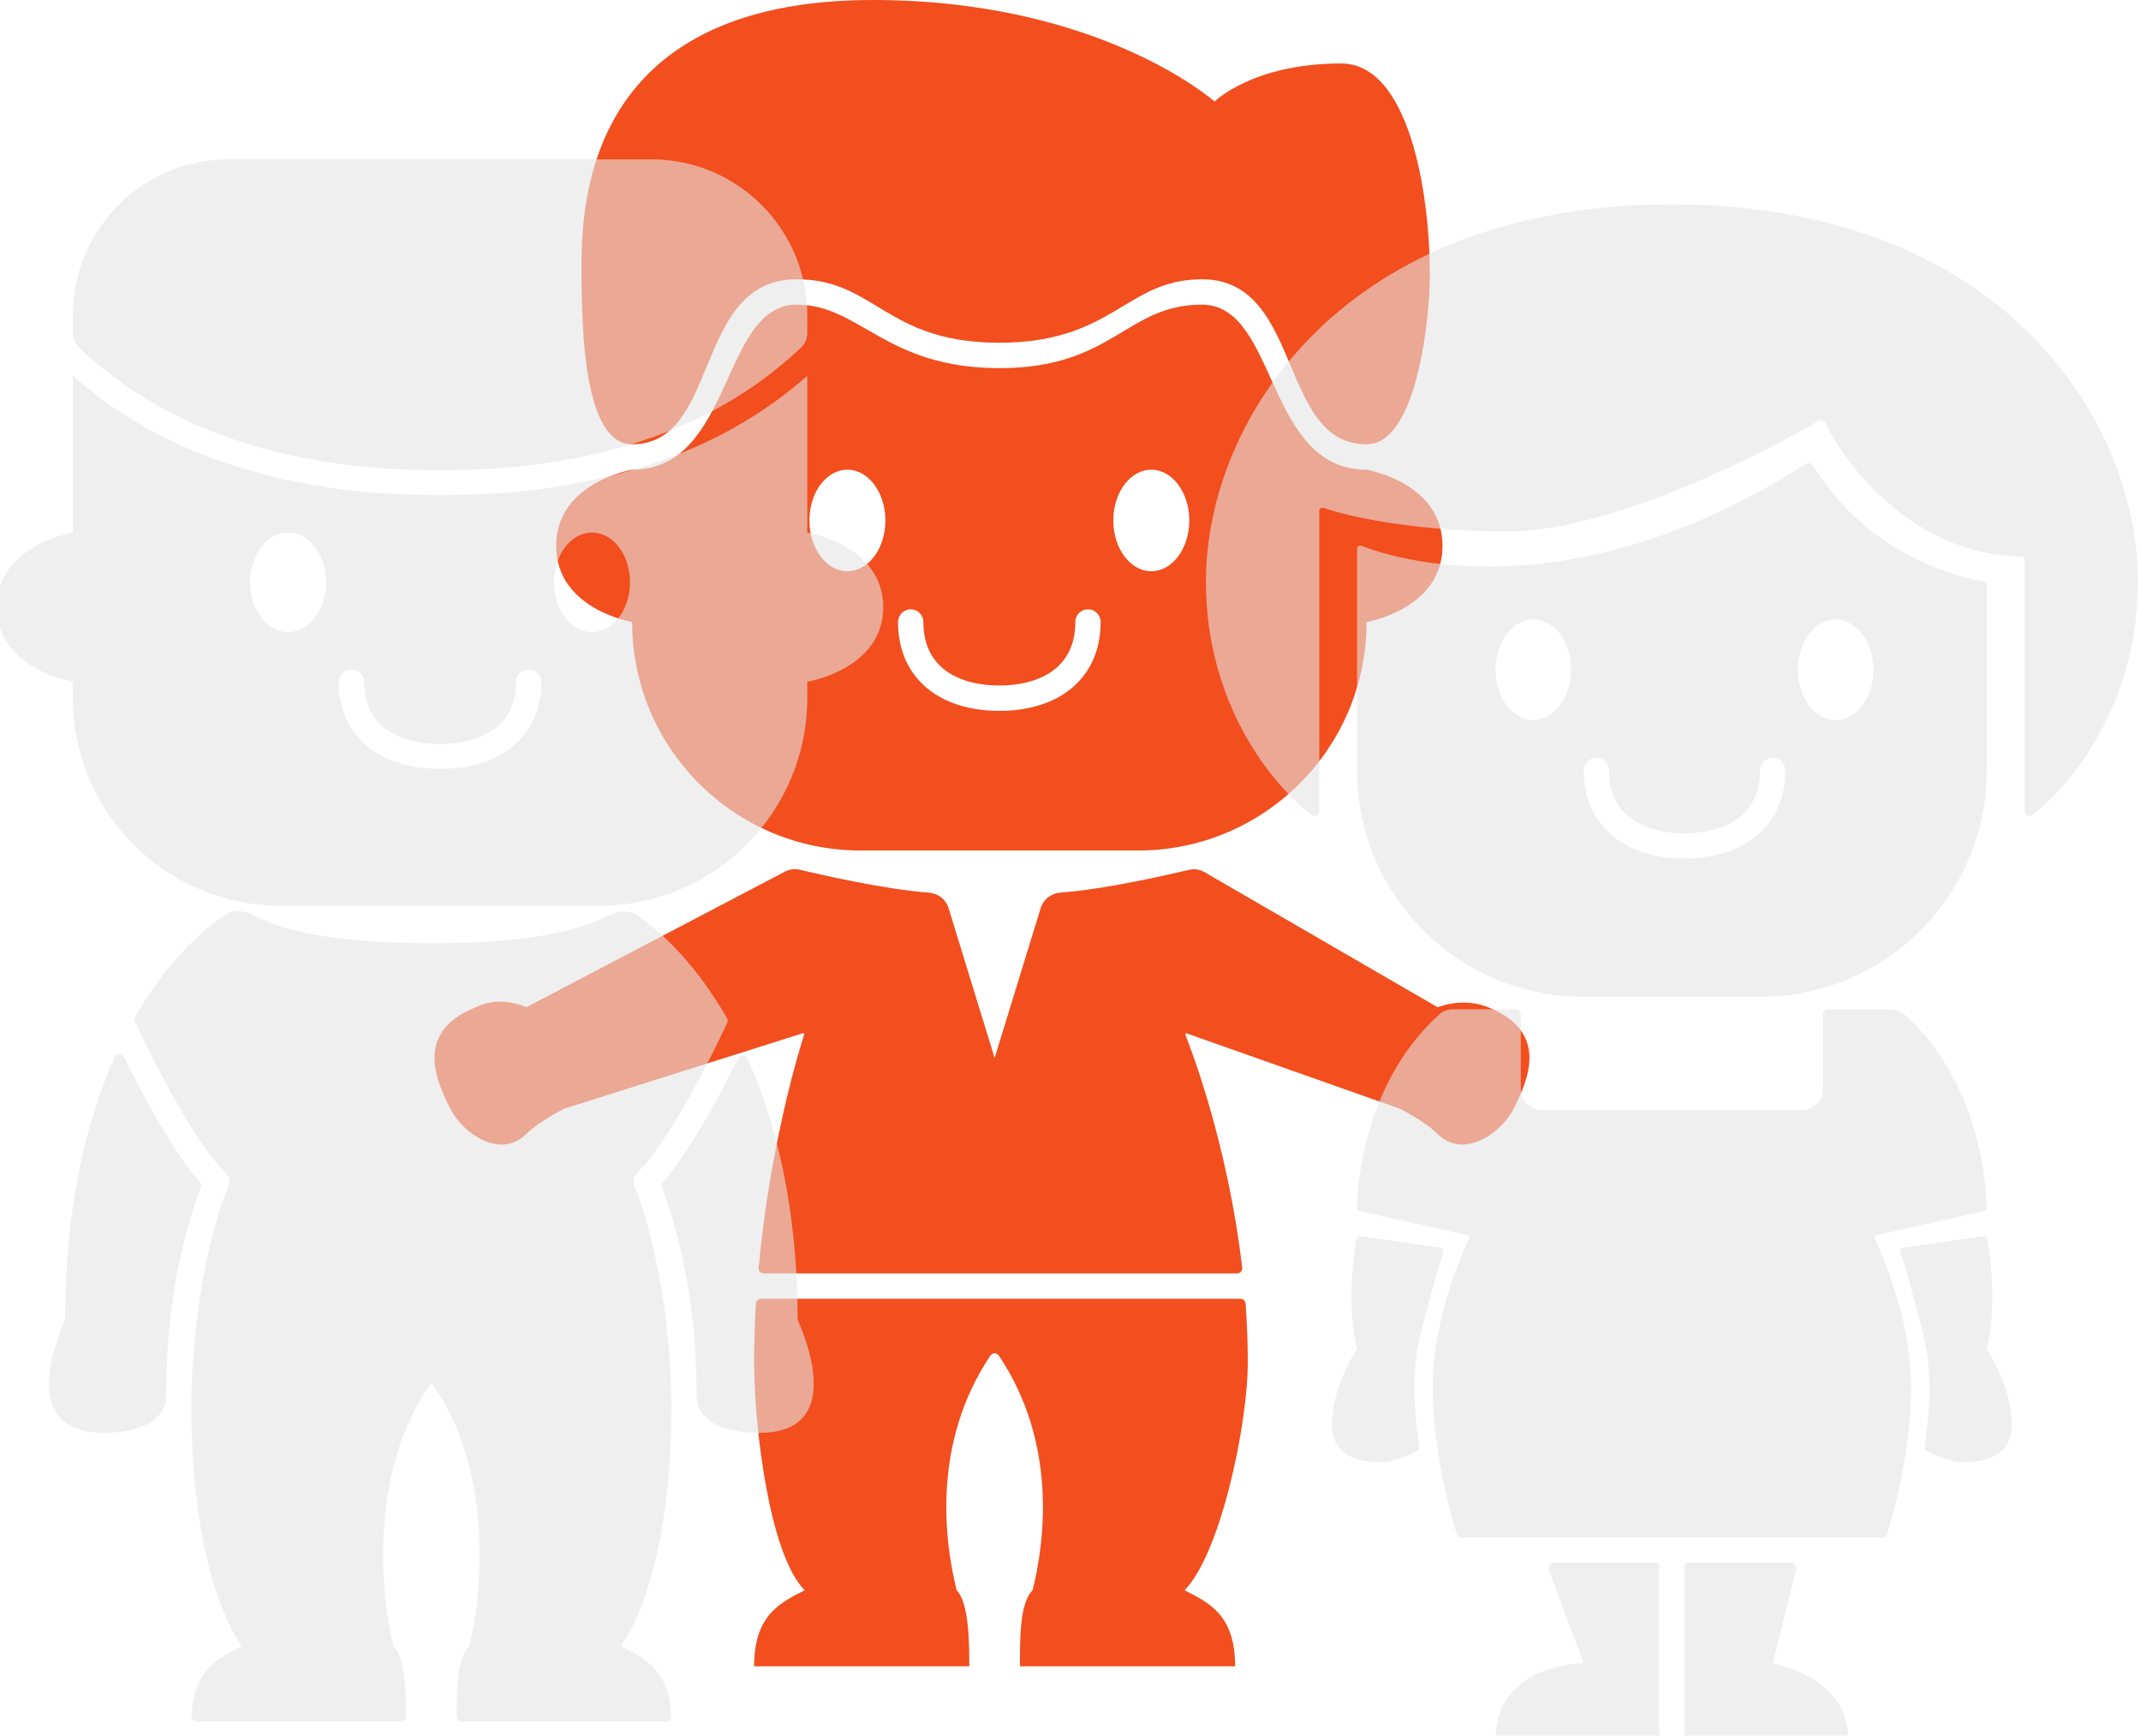
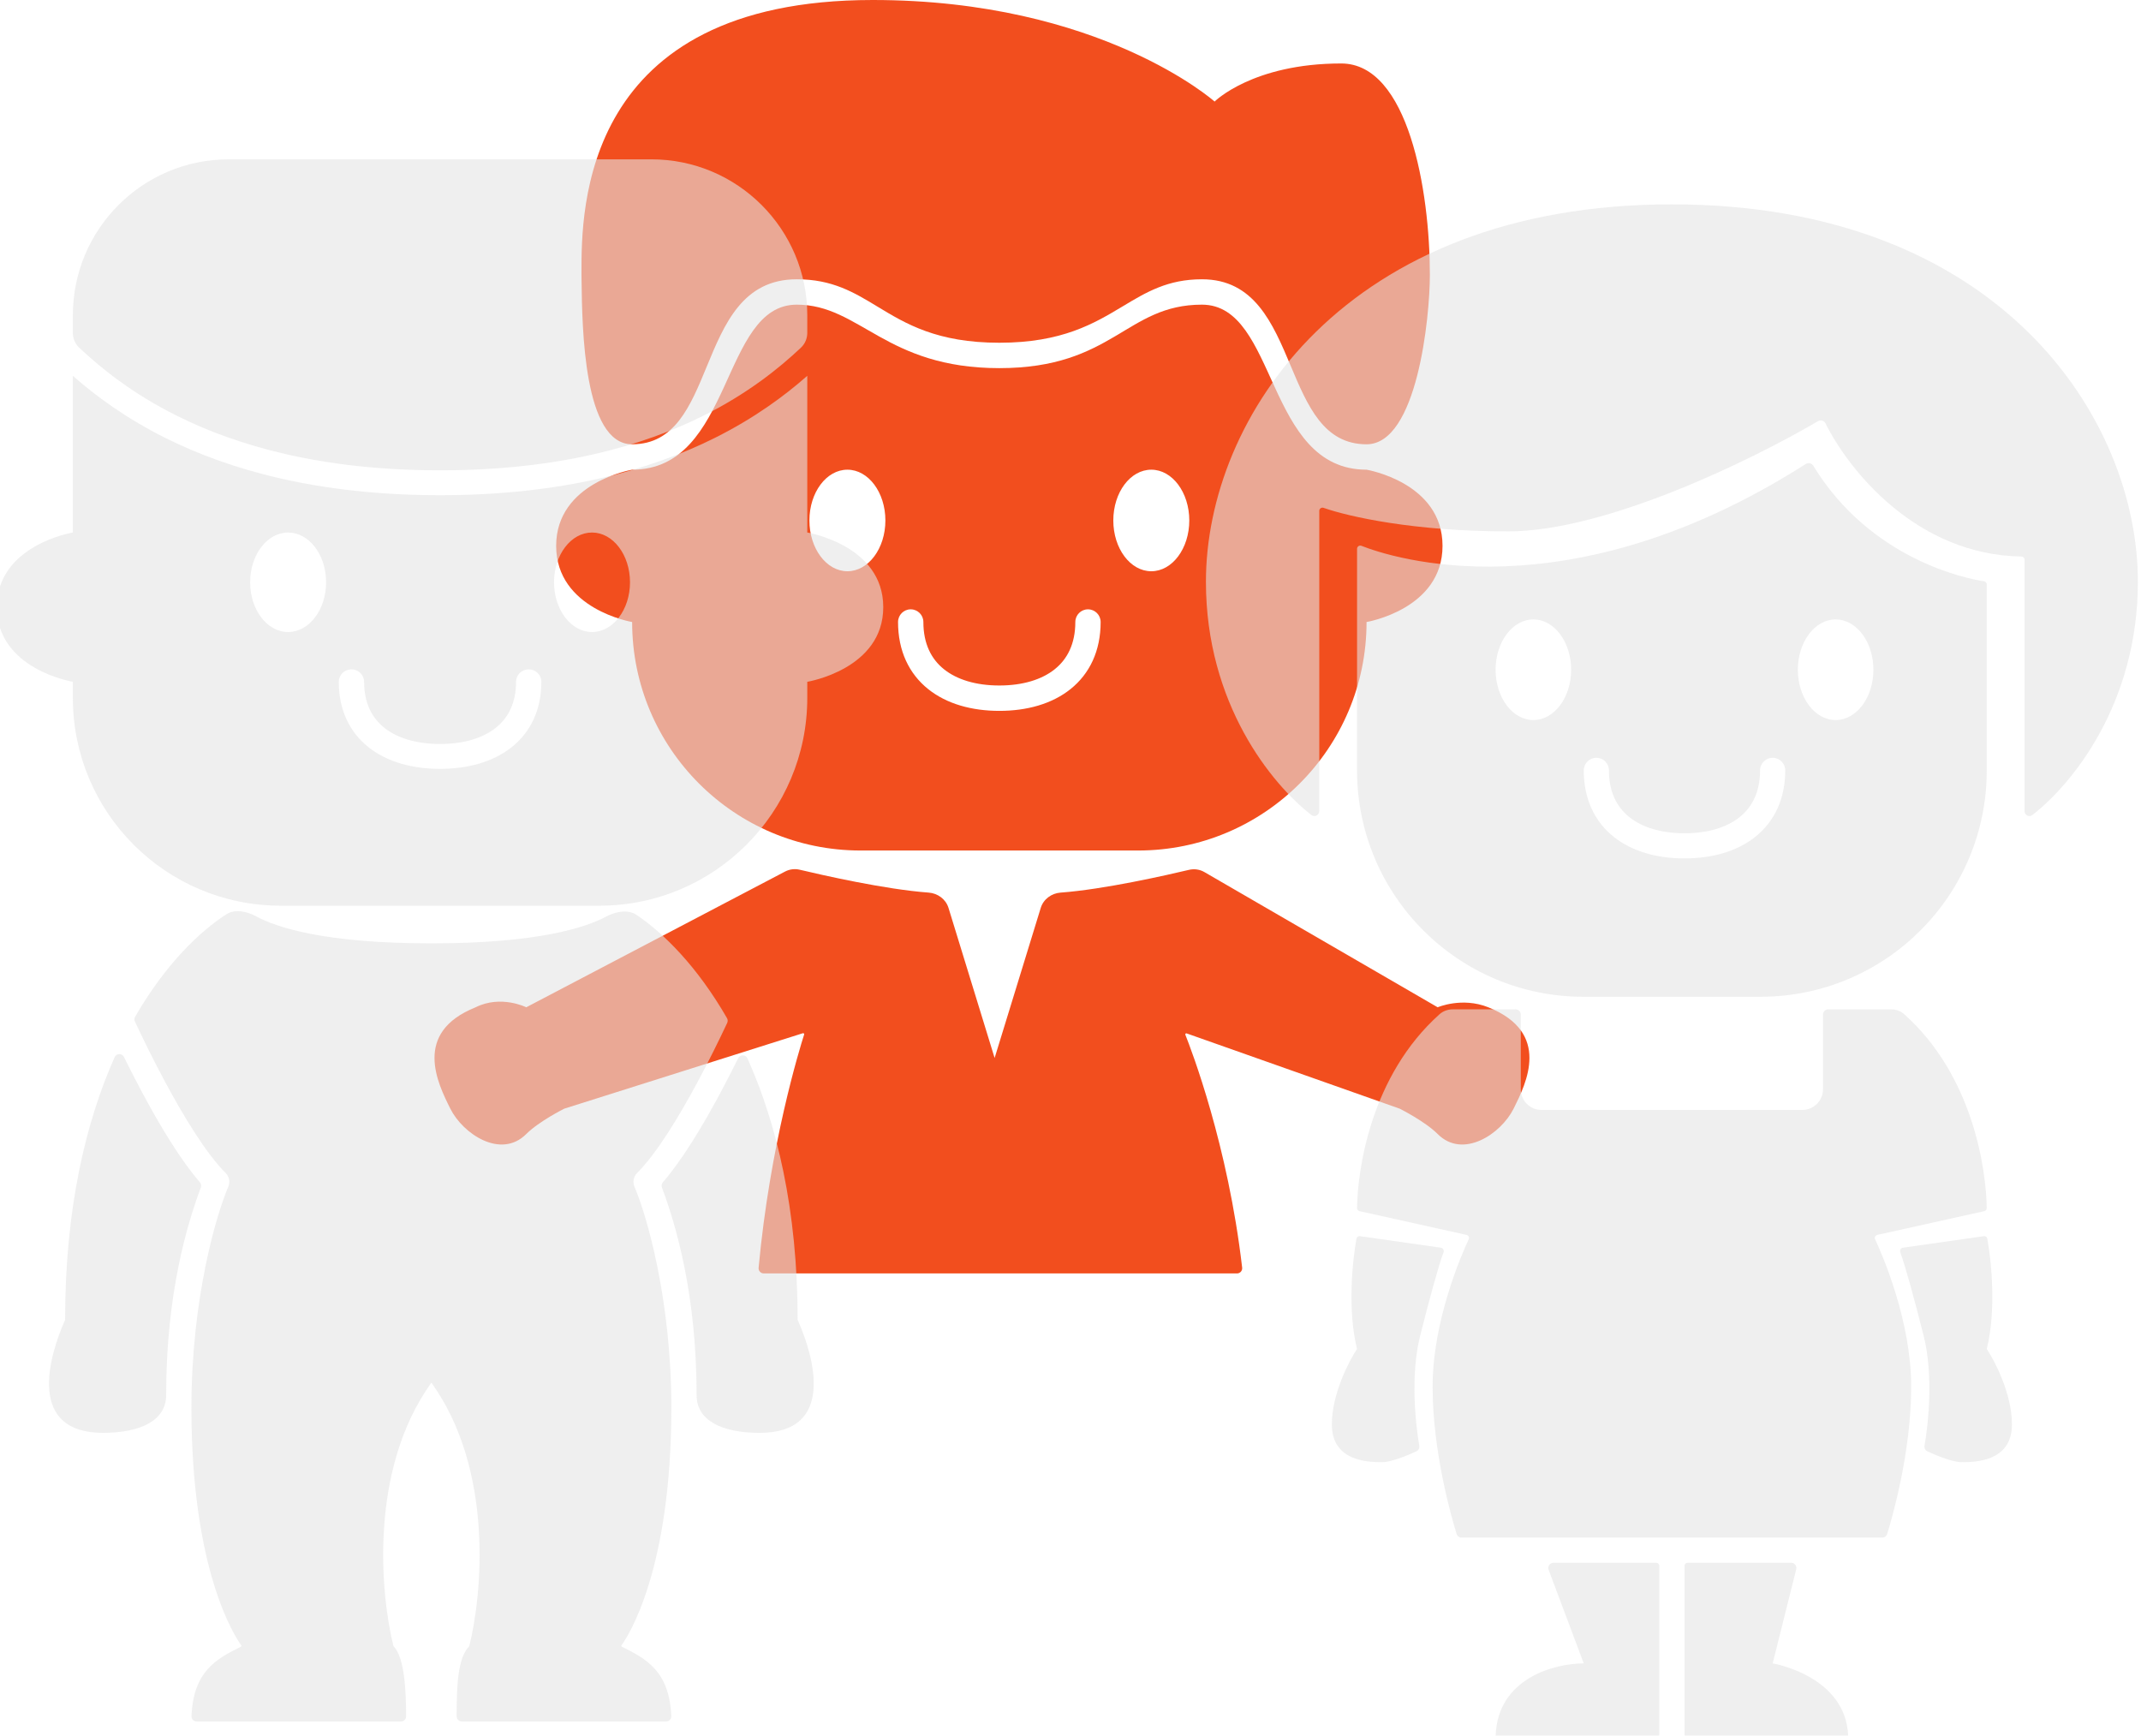
<svg xmlns="http://www.w3.org/2000/svg" width="206" height="167" viewBox="0 0 206 167" fill="none">
  <path fill-rule="evenodd" clip-rule="evenodd" d="M131.485 59.846C131.485 71.987 121.643 81.83 109.501 81.83H82.806C70.664 81.83 60.822 71.987 60.822 59.846C60.822 59.846 53.512 58.624 53.512 52.518C53.512 46.411 60.822 45.19 60.822 45.19C70.568 45.19 69.35 29.312 76.66 29.312C82.752 29.312 85.189 35.419 96.153 35.419C107.119 35.419 108.337 29.312 115.647 29.312C122.957 29.312 121.739 45.19 131.485 45.19C131.485 45.19 138.795 46.411 138.795 52.518C138.795 58.624 131.485 59.846 131.485 59.846ZM87.625 58.625C88.298 58.625 88.844 59.171 88.844 59.846C88.844 61.951 89.614 63.419 90.823 64.388C92.068 65.387 93.903 65.953 96.153 65.953C98.404 65.953 100.239 65.387 101.484 64.388C102.693 63.419 103.464 61.951 103.464 59.846C103.464 59.171 104.009 58.625 104.682 58.625C105.355 58.625 105.9 59.171 105.9 59.846C105.9 62.626 104.844 64.822 103.006 66.296C101.206 67.74 98.776 68.395 96.153 68.395C93.531 68.395 91.101 67.74 89.301 66.296C87.464 64.822 86.407 62.626 86.407 59.846C86.407 59.171 86.952 58.625 87.625 58.625ZM81.534 54.961C83.552 54.961 85.189 52.773 85.189 50.075C85.189 47.377 83.552 45.19 81.534 45.19C79.515 45.19 77.879 47.377 77.879 50.075C77.879 52.773 79.515 54.961 81.534 54.961ZM110.774 54.961C112.792 54.961 114.429 52.773 114.429 50.075C114.429 47.377 112.792 45.19 110.774 45.19C108.755 45.19 107.119 47.377 107.119 50.075C107.119 52.773 108.755 54.961 110.774 54.961Z" fill="#F24E1E" />
  <path fill-rule="evenodd" clip-rule="evenodd" d="M116.865 9.771C116.865 9.771 105.9 0 83.97 0C55.924 0 55.943 20.213 55.948 26.205L55.948 26.439C55.951 26.616 55.953 26.807 55.956 27.011C56.014 31.562 56.158 42.747 60.822 42.747C64.917 42.747 66.427 39.086 67.996 35.28C69.696 31.16 71.465 26.87 76.66 26.87C80.088 26.87 82.161 28.126 84.427 29.499C87.155 31.153 90.162 32.976 96.153 32.976C102.19 32.976 105.272 31.126 108.043 29.462C110.306 28.103 112.361 26.87 115.647 26.87C120.683 26.87 122.466 31.108 124.19 35.206C125.803 39.038 127.363 42.747 131.485 42.747C136.359 42.747 137.577 30.534 137.577 26.439C137.577 18.32 135.502 6.107 129.049 6.107C120.52 6.107 116.865 9.771 116.865 9.771Z" fill="#F24E1E" />
  <path d="M54.29 106.668L77.243 99.411C77.321 99.386 77.397 99.454 77.372 99.531C76.93 100.913 74.089 110.122 72.991 121.974C72.964 122.266 73.194 122.52 73.488 122.52H119.021C119.319 122.52 119.55 122.259 119.516 121.963C118.15 110.179 114.631 101.01 114.05 99.554C114.018 99.474 114.099 99.398 114.18 99.427L134.673 106.668C134.673 106.668 137.109 107.887 138.327 109.107C140.762 111.545 144.416 109.107 145.634 106.668C146.852 104.229 149.288 99.352 143.198 96.913C140.67 95.9 138.327 96.913 138.327 96.913L115.888 83.907C115.438 83.646 114.909 83.569 114.403 83.69C112.264 84.199 106.206 85.576 102.047 85.879C101.171 85.943 100.395 86.512 100.137 87.351L95.699 101.791L91.262 87.351C91.004 86.512 90.228 85.943 89.352 85.879C85.162 85.574 79.045 84.178 76.949 83.679C76.471 83.565 75.972 83.626 75.537 83.854L50.636 96.913C50.636 96.913 48.2 95.694 45.764 96.913C39.675 99.352 42.111 104.229 43.329 106.668C44.547 109.107 48.2 111.545 50.636 109.107C51.854 107.887 54.29 106.668 54.29 106.668Z" fill="#F24E1E" />
-   <path d="M77.43 153.004C74.995 154.223 72.559 155.443 72.559 160.32H93.263C93.263 158.288 93.263 154.223 92.046 153.004C90.855 148.236 89.665 138.808 95.299 130.414C95.491 130.129 95.908 130.129 96.099 130.414C101.734 138.808 100.544 148.236 99.353 153.004C98.135 154.223 98.135 157.394 98.135 160.32H118.84C118.84 155.443 116.404 154.223 113.968 153.004C117.395 149.573 120.058 137.152 120.058 131.055C120.058 129.14 119.981 127.255 119.845 125.419C119.826 125.159 119.609 124.958 119.348 124.958H73.226C72.963 124.958 72.744 125.163 72.728 125.427C72.62 127.261 72.559 129.142 72.559 131.055C72.559 137.152 74.004 149.573 77.43 153.004Z" fill="#F24E1E" />
  <g filter="url(#filter0_i)">
    <path fill-rule="evenodd" clip-rule="evenodd" d="M7.31 30.03C7.31 21.746 14.026 15.03 22.31 15.03H62.974C71.258 15.03 77.974 21.746 77.974 30.03V31.723C77.974 32.259 77.76 32.774 77.37 33.143C75.197 35.196 72.182 37.596 67.979 39.695C62.172 42.596 54.037 44.951 42.642 44.951C31.246 44.951 23.112 42.596 17.304 39.695C13.102 37.596 10.086 35.196 7.913 33.143C7.523 32.774 7.31 32.259 7.31 31.723V30.03ZM69.084 41.829C72.888 39.928 75.78 37.792 77.974 35.859V50.935C77.974 50.935 85.284 52.132 85.284 58.116C85.284 64.1 77.974 65.297 77.974 65.297V66.84C77.974 77.886 69.019 86.84 57.974 86.84H27.31C16.264 86.84 7.31 77.886 7.31 66.84V65.297C7.31 65.297 0 64.1 0 58.116C0 52.132 7.31 50.935 7.31 50.935V35.859C9.503 37.792 12.395 39.928 16.2 41.829C22.372 44.912 30.889 47.344 42.642 47.344C54.395 47.344 62.911 44.912 69.084 41.829ZM31.677 55.722C31.677 58.366 30.04 60.51 28.022 60.51C26.003 60.51 24.367 58.366 24.367 55.722C24.367 53.078 26.003 50.935 28.022 50.935C30.04 50.935 31.677 53.078 31.677 55.722ZM57.262 60.51C59.28 60.51 60.917 58.366 60.917 55.722C60.917 53.078 59.28 50.935 57.262 50.935C55.243 50.935 53.607 53.078 53.607 55.722C53.607 58.366 55.243 60.51 57.262 60.51ZM35.332 65.297C35.332 64.636 34.786 64.1 34.113 64.1C33.441 64.1 32.895 64.636 32.895 65.297C32.895 68.021 33.952 70.174 35.789 71.617C37.59 73.032 40.019 73.675 42.642 73.675C45.264 73.675 47.694 73.032 49.495 71.617C51.332 70.174 52.389 68.021 52.389 65.297C52.389 64.636 51.843 64.1 51.17 64.1C50.497 64.1 49.952 64.636 49.952 65.297C49.952 67.36 49.181 68.798 47.972 69.748C46.727 70.727 44.893 71.281 42.642 71.281C40.391 71.281 38.556 70.727 37.311 69.748C36.102 68.798 35.332 67.36 35.332 65.297Z" fill="#E4E4E4" fill-opacity="0.6" />
  </g>
  <g filter="url(#filter1_i)">
    <path d="M22.091 87.662C22.918 87.134 24.066 87.386 24.928 87.855C26.898 88.926 31.517 90.463 41.806 90.463C52.014 90.463 56.641 88.95 58.637 87.88C59.522 87.405 60.712 87.168 61.546 87.727C64.13 89.458 67.388 92.682 70.25 97.659C70.331 97.8 70.338 97.972 70.269 98.118C69.464 99.829 68.539 101.701 67.558 103.543C65.561 107.289 63.406 110.762 61.605 112.552C61.254 112.901 61.152 113.428 61.347 113.881C62.495 116.543 64.895 124.672 64.895 135.141C64.895 150.83 60.709 157.159 60.106 157.989C60.069 158.041 60.088 158.112 60.145 158.14C62.452 159.287 64.725 160.484 64.886 164.829C64.896 165.105 64.671 165.33 64.395 165.33H44.736C44.46 165.33 44.236 165.106 44.236 164.83C44.24 162.079 44.306 159.223 45.451 158.085C46.667 153.255 47.882 141.179 41.806 132.727C35.73 141.179 36.945 153.255 38.16 158.085C39.282 159.199 39.368 162.714 39.375 164.831C39.376 165.108 39.151 165.33 38.875 165.33H19.217C18.94 165.33 18.715 165.105 18.726 164.829C18.887 160.484 21.16 159.287 23.466 158.14C23.523 158.112 23.543 158.041 23.506 157.989C22.903 157.159 18.717 150.83 18.717 135.141C18.717 124.672 21.116 116.543 22.264 113.881C22.46 113.428 22.358 112.901 22.006 112.552C20.205 110.762 18.05 107.289 16.054 103.543C15.047 101.654 14.1 99.734 13.281 97.988C13.212 97.842 13.22 97.67 13.301 97.53C16.23 92.439 19.564 89.278 22.091 87.662Z" fill="#E4E4E4" fill-opacity="0.6" />
    <path d="M6.564 126.689C4.944 130.312 2.919 137.557 10.21 137.557C13.856 137.557 16.286 136.349 16.286 133.934C16.286 124.207 18.289 117.519 19.623 113.956C19.688 113.781 19.651 113.585 19.528 113.443C17.653 111.281 15.66 107.964 13.906 104.673C13.322 103.578 12.759 102.473 12.228 101.397C12.042 101.02 11.505 101.023 11.334 101.407C8.589 107.571 6.564 115.861 6.564 126.689Z" fill="#E4E4E4" fill-opacity="0.6" />
    <path d="M77.047 126.689C78.667 130.312 80.693 137.557 73.402 137.557C69.706 137.557 67.326 136.349 67.325 133.934C67.325 124.207 65.323 117.519 63.989 113.956C63.923 113.781 63.96 113.585 64.083 113.443C65.959 111.281 67.951 107.964 69.706 104.673C70.267 103.619 70.81 102.556 71.324 101.518C71.51 101.142 72.046 101.144 72.218 101.527C75.004 107.745 77.047 116.028 77.047 126.689Z" fill="#E4E4E4" fill-opacity="0.6" />
  </g>
  <g filter="url(#filter2_i)">
    <path d="M140.925 147.638H181.404C181.619 147.638 181.809 147.502 181.873 147.296C182.345 145.779 184.188 139.448 184.188 133.116C184.188 126.789 181.428 120.463 180.718 118.939C180.635 118.762 180.737 118.553 180.928 118.511L191.223 116.226C191.361 116.196 191.459 116.078 191.457 115.937C191.406 112.238 190.162 103.225 183.524 97.285C183.176 96.973 182.72 96.812 182.253 96.812H176.205C175.929 96.812 175.705 97.036 175.705 97.312V104.493C175.705 105.598 174.81 106.493 173.705 106.493H148.623C147.519 106.493 146.623 105.598 146.623 104.493V97.312C146.623 97.036 146.399 96.812 146.123 96.812H140.076C139.609 96.812 139.153 96.973 138.804 97.285C132.167 103.225 130.923 112.238 130.872 115.937C130.87 116.078 130.968 116.196 131.105 116.226L141.401 118.511C141.591 118.553 141.694 118.762 141.611 118.939C140.901 120.463 138.141 126.789 138.141 133.116C138.141 139.448 139.984 145.779 140.455 147.296C140.519 147.502 140.71 147.638 140.925 147.638Z" fill="#E4E4E4" fill-opacity="0.6" />
  </g>
  <g filter="url(#filter3_i)">
    <path d="M152.684 159.739L149.302 150.734C149.18 150.407 149.421 150.058 149.771 150.058H159.655C159.82 150.058 159.955 150.192 159.955 150.358V166.5C159.955 166.776 159.731 167 159.455 167H144.502C144.336 167 144.201 166.863 144.207 166.697C144.4 161.14 149.906 159.739 152.684 159.739Z" fill="#E4E4E4" fill-opacity="0.6" />
    <path d="M170.86 159.739C170.86 159.739 177.887 160.909 178.125 166.697C178.132 166.862 177.997 167 177.831 167H162.878C162.602 167 162.378 166.776 162.378 166.5V150.358C162.378 150.192 162.512 150.058 162.678 150.058H172.643C172.969 150.058 173.207 150.364 173.128 150.679L170.86 159.739Z" fill="#E4E4E4" fill-opacity="0.6" />
  </g>
  <g filter="url(#filter4_i)">
    <path d="M130.87 129.486C129.943 125.78 130.421 121.04 130.817 118.871C130.846 118.715 130.994 118.612 131.151 118.635L138.94 119.746C139.143 119.775 139.264 119.995 139.193 120.187C138.713 121.467 137.789 124.84 136.929 128.276C136.015 131.927 136.466 136.582 136.859 138.792C136.898 139.015 136.789 139.237 136.585 139.333C135.675 139.758 134.143 140.377 133.294 140.377C132.082 140.377 128.447 140.377 128.447 136.747C128.447 133.842 130.063 130.696 130.87 129.486Z" fill="#E4E4E4" fill-opacity="0.6" />
  </g>
  <g filter="url(#filter5_i)">
    <path d="M191.459 129.486C192.387 125.78 191.909 121.04 191.512 118.871C191.484 118.715 191.336 118.612 191.179 118.635L183.389 119.746C183.187 119.775 183.065 119.995 183.137 120.187C183.617 121.467 184.54 124.84 185.401 128.276C186.315 131.927 185.864 136.582 185.471 138.792C185.432 139.015 185.54 139.237 185.745 139.333C186.654 139.758 188.186 140.377 189.036 140.377C190.248 140.377 193.883 140.377 193.883 136.747C193.883 133.842 192.267 130.696 191.459 129.486Z" fill="#E4E4E4" fill-opacity="0.6" />
  </g>
  <g filter="url(#filter6_i)">
    <path fill-rule="evenodd" clip-rule="evenodd" d="M191.194 55.63C191.345 55.653 191.459 55.781 191.459 55.933C191.459 56.777 191.459 60.207 191.459 73.819C191.459 85.849 181.706 95.602 169.676 95.602H152.653C140.623 95.602 130.871 85.849 130.871 73.819C130.87 64.479 130.871 54.723 130.871 52.504C130.871 52.284 131.095 52.135 131.299 52.216C134.161 53.345 151.102 58.963 174.046 44.341C174.287 44.188 174.616 44.263 174.765 44.507C180.302 53.56 189.521 55.371 191.194 55.63ZM151.471 64.138C151.471 66.811 149.843 68.978 147.836 68.978C145.828 68.978 144.2 66.811 144.2 64.138C144.2 61.465 145.828 59.297 147.836 59.297C149.843 59.297 151.471 61.465 151.471 64.138ZM176.918 68.978C178.926 68.978 180.553 66.811 180.553 64.138C180.553 61.465 178.926 59.297 176.918 59.297C174.91 59.297 173.283 61.465 173.283 64.138C173.283 66.811 174.91 68.978 176.918 68.978ZM155.106 73.819C155.106 73.151 154.564 72.609 153.894 72.609C153.225 72.609 152.683 73.151 152.683 73.819C152.683 76.574 153.734 78.75 155.561 80.21C157.352 81.641 159.768 82.29 162.377 82.29C164.985 82.29 167.402 81.641 169.193 80.21C171.02 78.75 172.071 76.574 172.071 73.819C172.071 73.151 171.528 72.609 170.859 72.609C170.19 72.609 169.647 73.151 169.647 73.819C169.647 75.905 168.881 77.359 167.679 78.32C166.44 79.309 164.615 79.87 162.377 79.87C160.138 79.87 158.314 79.309 157.075 78.32C155.873 77.359 155.106 75.905 155.106 73.819Z" fill="#E4E4E4" fill-opacity="0.6" />
  </g>
  <g filter="url(#filter7_i)">
    <path d="M116.33 55.667C116.33 67.43 122.682 75.176 126.48 78.114C126.796 78.358 127.236 78.125 127.236 77.726V48.849C127.236 48.636 127.45 48.49 127.65 48.56C130.048 49.402 136.303 50.826 145.412 50.826C154.86 50.826 168.911 43.929 175.228 40.218C175.485 40.067 175.813 40.171 175.946 40.438C178.198 44.963 184.691 53.085 194.792 53.244C194.957 53.247 195.094 53.375 195.094 53.541V77.731C195.094 78.13 195.534 78.358 195.85 78.114C199.648 75.176 206 67.43 206 55.667C206 39.935 192.671 19.362 161.165 19.362C129.659 19.362 116.33 39.935 116.33 55.667Z" fill="#E4E4E4" fill-opacity="0.6" />
  </g>
  <defs>
    <filter id="filter0_i" x="-0.3" y="15.03" width="85.584" height="72.11" filterUnits="userSpaceOnUse" color-interpolation-filters="sRGB">
      <feFlood flood-opacity="0" result="BackgroundImageFix" />
      <feBlend mode="normal" in="SourceGraphic" in2="BackgroundImageFix" result="shape" />
      <feColorMatrix in="SourceAlpha" type="matrix" values="0 0 0 0 0 0 0 0 0 0 0 0 0 0 0 0 0 0 127 0" result="hardAlpha" />
      <feOffset dx="-0.3" dy="0.3" />
      <feGaussianBlur stdDeviation="1" />
      <feComposite in2="hardAlpha" operator="arithmetic" k2="-1" k3="1" />
      <feColorMatrix type="matrix" values="0 0 0 0 1 0 0 0 0 1 0 0 0 0 1 0 0 0 0.6 0" />
      <feBlend mode="normal" in2="shape" result="effect1_innerShadow" />
    </filter>
    <filter id="filter1_i" x="4.717" y="87.367" width="73.878" height="78.263" filterUnits="userSpaceOnUse" color-interpolation-filters="sRGB">
      <feFlood flood-opacity="0" result="BackgroundImageFix" />
      <feBlend mode="normal" in="SourceGraphic" in2="BackgroundImageFix" result="shape" />
      <feColorMatrix in="SourceAlpha" type="matrix" values="0 0 0 0 0 0 0 0 0 0 0 0 0 0 0 0 0 0 127 0" result="hardAlpha" />
      <feOffset dx="-0.3" dy="0.3" />
      <feGaussianBlur stdDeviation="1" />
      <feComposite in2="hardAlpha" operator="arithmetic" k2="-1" k3="1" />
      <feColorMatrix type="matrix" values="0 0 0 0 1 0 0 0 0 1 0 0 0 0 1 0 0 0 0.6 0" />
      <feBlend mode="normal" in2="shape" result="effect1_innerShadow" />
    </filter>
    <filter id="filter2_i" x="130.572" y="96.812" width="60.885" height="51.126" filterUnits="userSpaceOnUse" color-interpolation-filters="sRGB">
      <feFlood flood-opacity="0" result="BackgroundImageFix" />
      <feBlend mode="normal" in="SourceGraphic" in2="BackgroundImageFix" result="shape" />
      <feColorMatrix in="SourceAlpha" type="matrix" values="0 0 0 0 0 0 0 0 0 0 0 0 0 0 0 0 0 0 127 0" result="hardAlpha" />
      <feOffset dx="-0.3" dy="0.3" />
      <feGaussianBlur stdDeviation="1" />
      <feComposite in2="hardAlpha" operator="arithmetic" k2="-1" k3="1" />
      <feColorMatrix type="matrix" values="0 0 0 0 1 0 0 0 0 1 0 0 0 0 1 0 0 0 0.6 0" />
      <feBlend mode="normal" in2="shape" result="effect1_innerShadow" />
    </filter>
    <filter id="filter3_i" x="143.907" y="150.058" width="34.218" height="17.242" filterUnits="userSpaceOnUse" color-interpolation-filters="sRGB">
      <feFlood flood-opacity="0" result="BackgroundImageFix" />
      <feBlend mode="normal" in="SourceGraphic" in2="BackgroundImageFix" result="shape" />
      <feColorMatrix in="SourceAlpha" type="matrix" values="0 0 0 0 0 0 0 0 0 0 0 0 0 0 0 0 0 0 127 0" result="hardAlpha" />
      <feOffset dx="-0.3" dy="0.3" />
      <feGaussianBlur stdDeviation="1" />
      <feComposite in2="hardAlpha" operator="arithmetic" k2="-1" k3="1" />
      <feColorMatrix type="matrix" values="0 0 0 0 1 0 0 0 0 1 0 0 0 0 1 0 0 0 0.6 0" />
      <feBlend mode="normal" in2="shape" result="effect1_innerShadow" />
    </filter>
    <filter id="filter4_i" x="128.147" y="118.631" width="11.066" height="22.046" filterUnits="userSpaceOnUse" color-interpolation-filters="sRGB">
      <feFlood flood-opacity="0" result="BackgroundImageFix" />
      <feBlend mode="normal" in="SourceGraphic" in2="BackgroundImageFix" result="shape" />
      <feColorMatrix in="SourceAlpha" type="matrix" values="0 0 0 0 0 0 0 0 0 0 0 0 0 0 0 0 0 0 127 0" result="hardAlpha" />
      <feOffset dx="-0.3" dy="0.3" />
      <feGaussianBlur stdDeviation="1" />
      <feComposite in2="hardAlpha" operator="arithmetic" k2="-1" k3="1" />
      <feColorMatrix type="matrix" values="0 0 0 0 1 0 0 0 0 1 0 0 0 0 1 0 0 0 0.6 0" />
      <feBlend mode="normal" in2="shape" result="effect1_innerShadow" />
    </filter>
    <filter id="filter5_i" x="182.816" y="118.631" width="11.066" height="22.046" filterUnits="userSpaceOnUse" color-interpolation-filters="sRGB">
      <feFlood flood-opacity="0" result="BackgroundImageFix" />
      <feBlend mode="normal" in="SourceGraphic" in2="BackgroundImageFix" result="shape" />
      <feColorMatrix in="SourceAlpha" type="matrix" values="0 0 0 0 0 0 0 0 0 0 0 0 0 0 0 0 0 0 127 0" result="hardAlpha" />
      <feOffset dx="-0.3" dy="0.3" />
      <feGaussianBlur stdDeviation="1" />
      <feComposite in2="hardAlpha" operator="arithmetic" k2="-1" k3="1" />
      <feColorMatrix type="matrix" values="0 0 0 0 1 0 0 0 0 1 0 0 0 0 1 0 0 0 0.6 0" />
      <feBlend mode="normal" in2="shape" result="effect1_innerShadow" />
    </filter>
    <filter id="filter6_i" x="130.57" y="44.262" width="60.888" height="51.64" filterUnits="userSpaceOnUse" color-interpolation-filters="sRGB">
      <feFlood flood-opacity="0" result="BackgroundImageFix" />
      <feBlend mode="normal" in="SourceGraphic" in2="BackgroundImageFix" result="shape" />
      <feColorMatrix in="SourceAlpha" type="matrix" values="0 0 0 0 0 0 0 0 0 0 0 0 0 0 0 0 0 0 127 0" result="hardAlpha" />
      <feOffset dx="-0.3" dy="0.3" />
      <feGaussianBlur stdDeviation="1" />
      <feComposite in2="hardAlpha" operator="arithmetic" k2="-1" k3="1" />
      <feColorMatrix type="matrix" values="0 0 0 0 1 0 0 0 0 1 0 0 0 0 1 0 0 0 0.6 0" />
      <feBlend mode="normal" in2="shape" result="effect1_innerShadow" />
    </filter>
    <filter id="filter7_i" x="116.03" y="19.362" width="89.97" height="59.153" filterUnits="userSpaceOnUse" color-interpolation-filters="sRGB">
      <feFlood flood-opacity="0" result="BackgroundImageFix" />
      <feBlend mode="normal" in="SourceGraphic" in2="BackgroundImageFix" result="shape" />
      <feColorMatrix in="SourceAlpha" type="matrix" values="0 0 0 0 0 0 0 0 0 0 0 0 0 0 0 0 0 0 127 0" result="hardAlpha" />
      <feOffset dx="-0.3" dy="0.3" />
      <feGaussianBlur stdDeviation="1" />
      <feComposite in2="hardAlpha" operator="arithmetic" k2="-1" k3="1" />
      <feColorMatrix type="matrix" values="0 0 0 0 1 0 0 0 0 1 0 0 0 0 1 0 0 0 0.6 0" />
      <feBlend mode="normal" in2="shape" result="effect1_innerShadow" />
    </filter>
  </defs>
</svg>